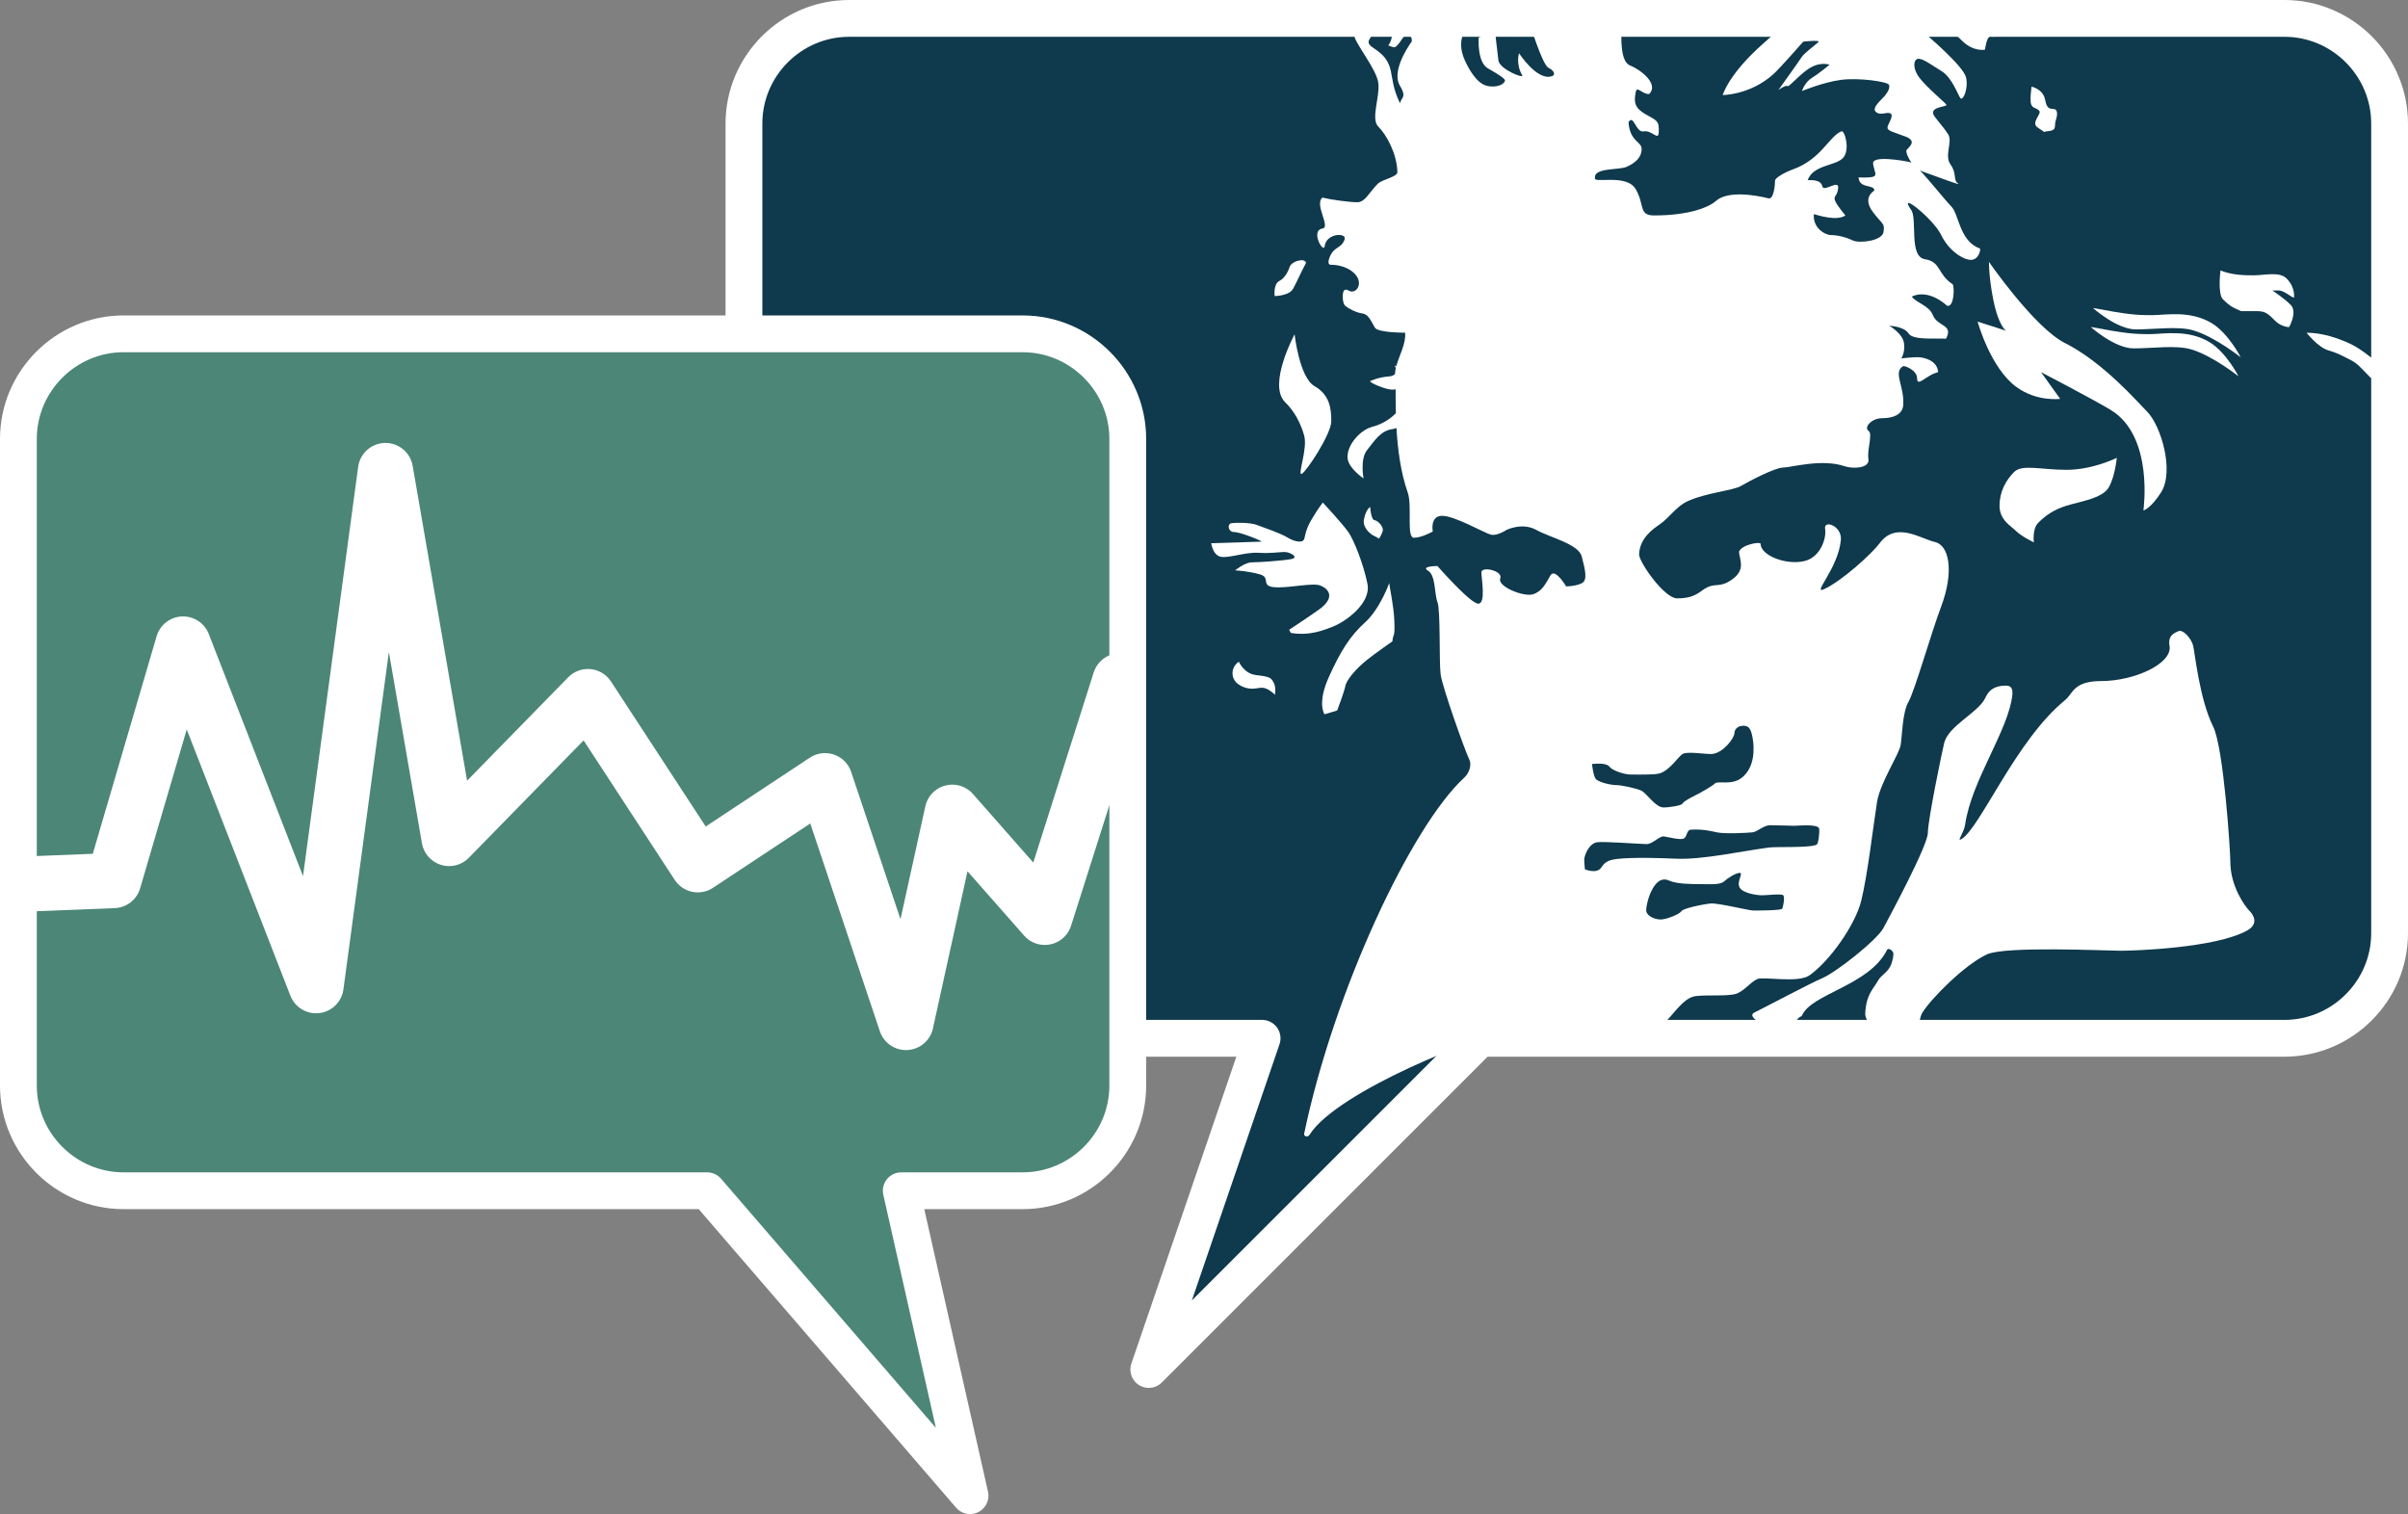
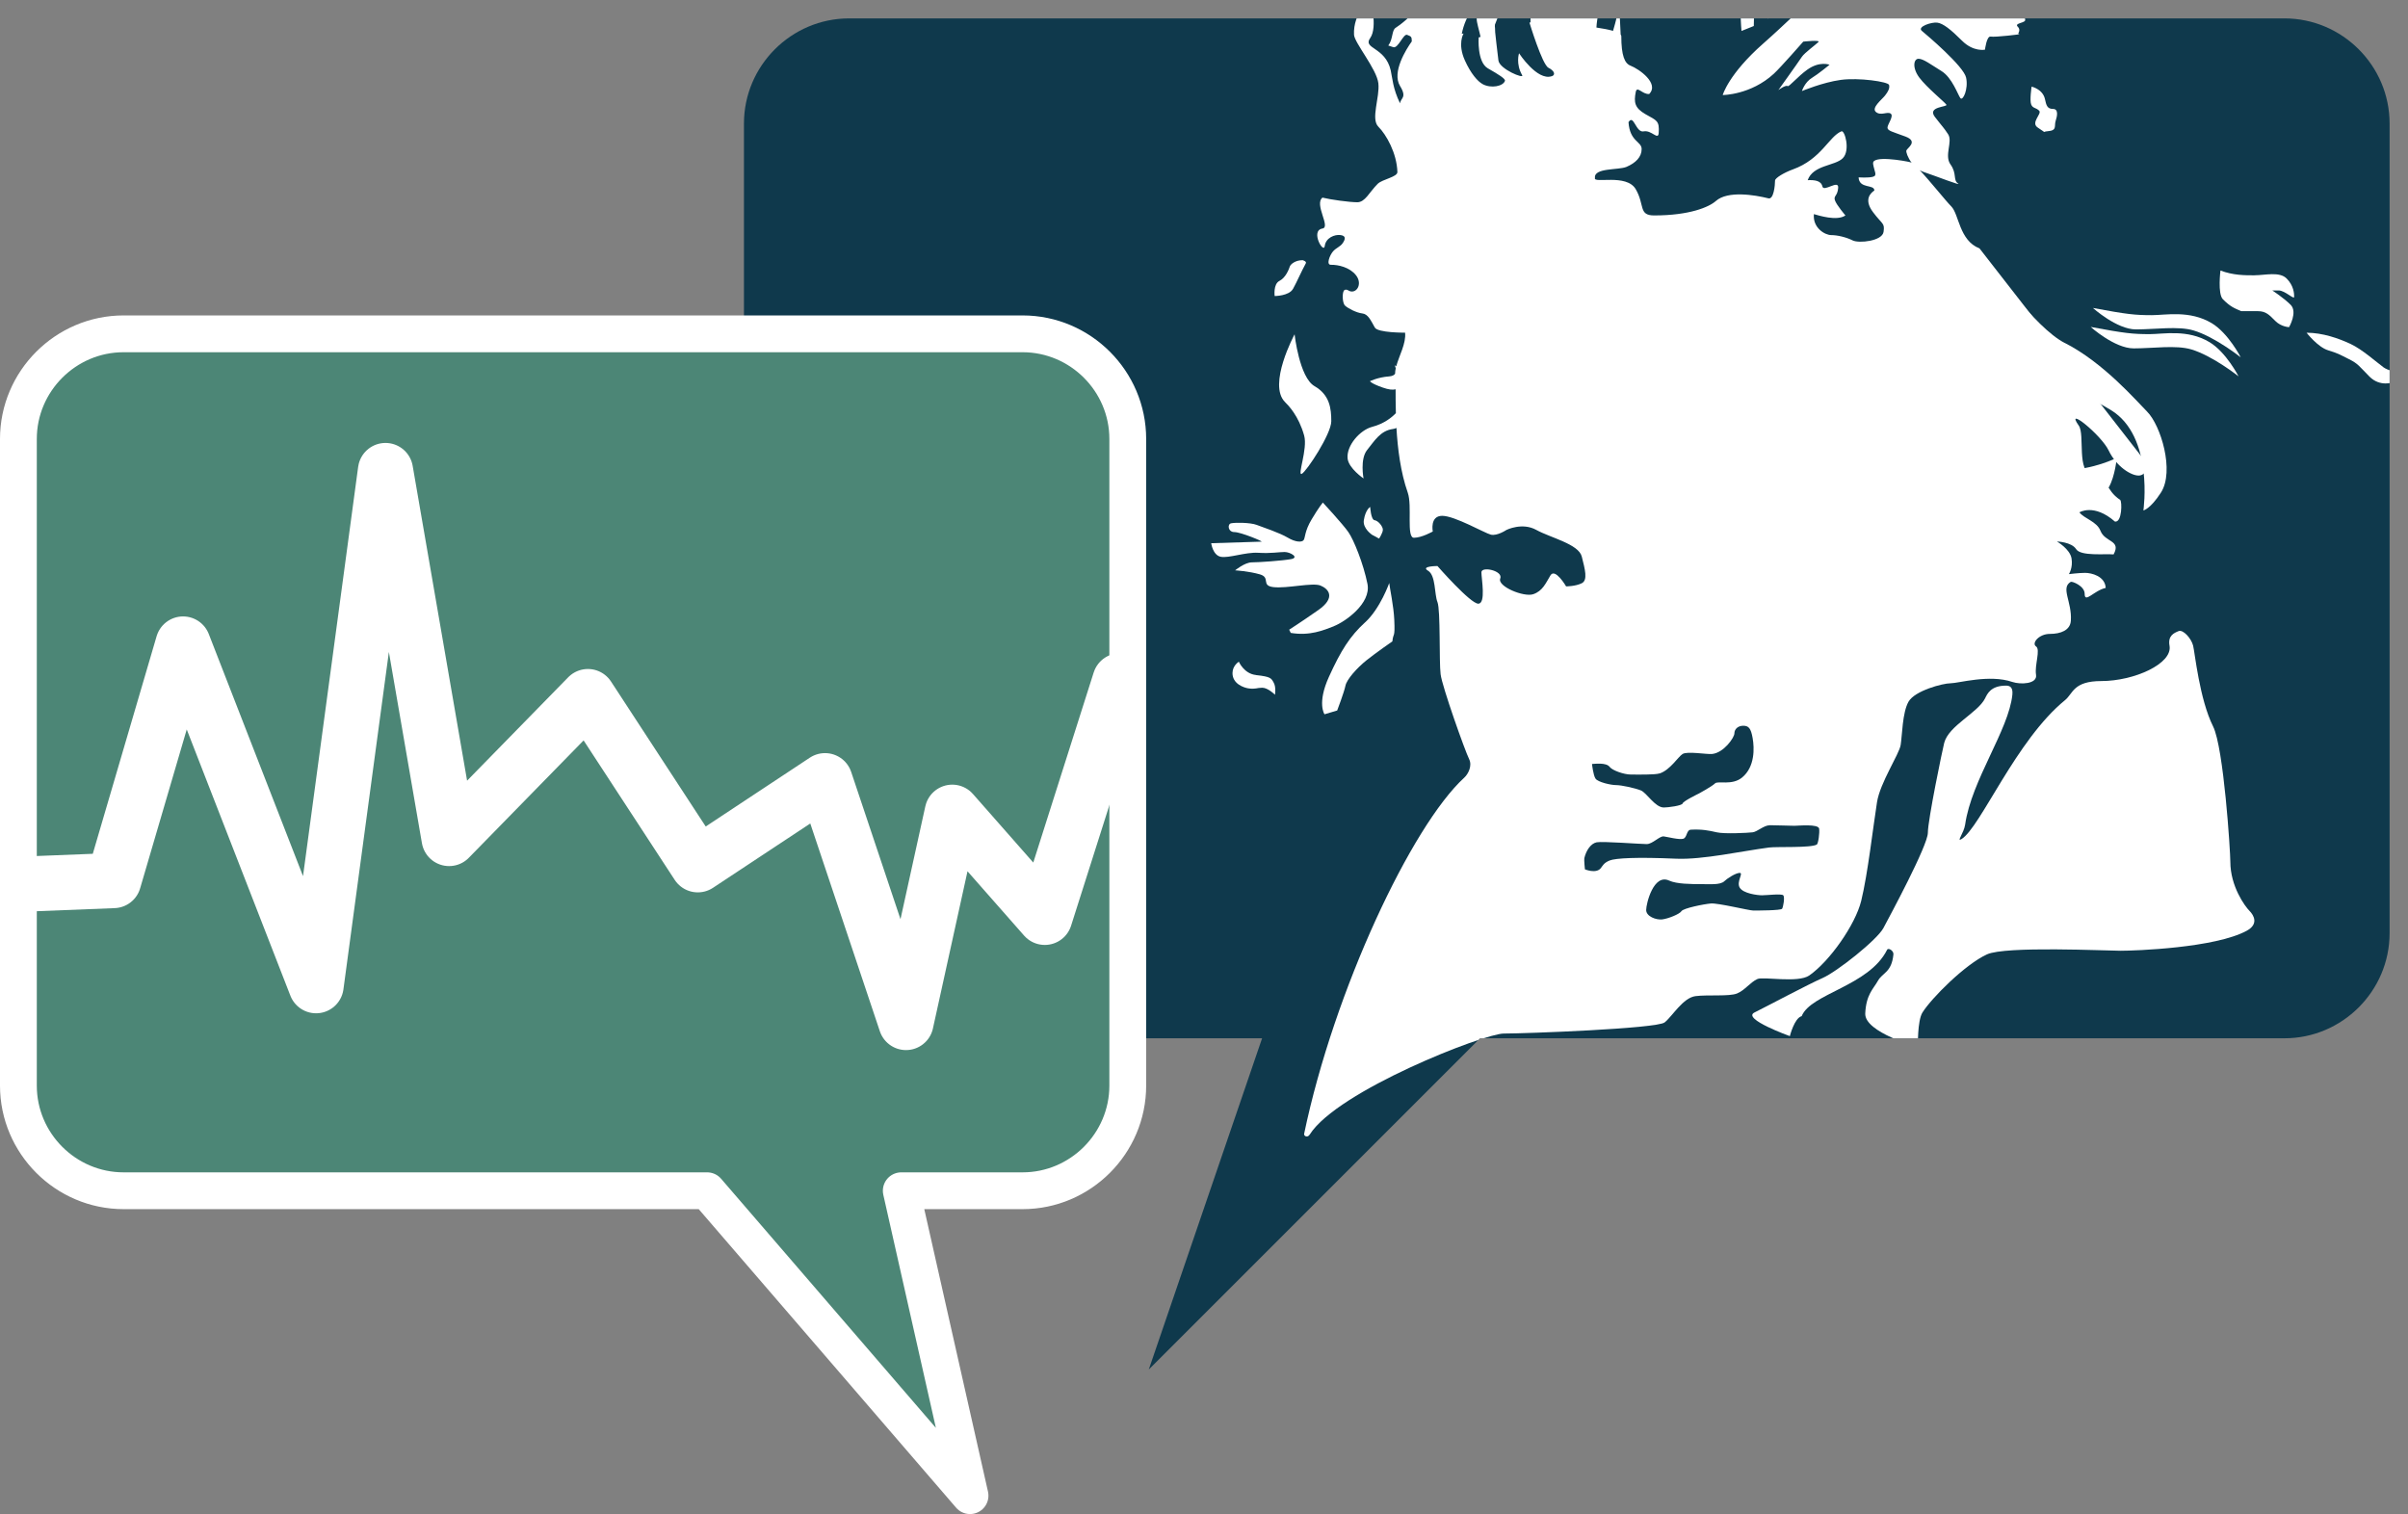
<svg xmlns="http://www.w3.org/2000/svg" id="Ebene_1" viewBox="0 0 458 288">
  <rect x="0" y="0" width="458" height="288" fill="#808080" stroke="none" />
  <defs>
    <style>.cls-1{stroke-width:7px;}.cls-1,.cls-2{stroke:#fff;stroke-linejoin:round;}.cls-1,.cls-2,.cls-3{fill:none;}.cls-2{stroke-width:10.49px;}.cls-3,.cls-4,.cls-5,.cls-6{stroke-width:0px;}.cls-7{clip-path:url(#clippath-1);}.cls-4{fill:#0f394c;}.cls-5{fill:#fff;}.cls-8{clip-path:url(#clippath);}.cls-6{fill:#4c8676;}</style>
    <clipPath id="clippath">
      <path class="cls-3" d="m434.5,3.5H161.5c-11,0-20,9-20,20v154c0,11,9,20,20,20h78.55l-21.55,63,63-63h153c11,0,20-9,20-20V23.5c0-11-9-20-20-20Z" />
    </clipPath>
    <clipPath id="clippath-1">
      <path class="cls-3" d="m194.5,63.5H23.5c-11,0-20,9-20,20v110c0,11,9,20,20,20h111l61,61-24.08-61h23.08c11,0,20-9,20-20v-110c0-11-9-20-20-20Z" />
    </clipPath>
  </defs>
  <path class="cls-4" d="m434.5,3.5H161.5c-11,0-20,9-20,20v154c0,11,9,20,20,20h78.55l-21.55,63,63-63h153c11,0,20-9,20-20V23.5c0-11-9-20-20-20Z" />
-   <path id="BH_bubblepath" class="cls-1" d="m434.5,3.5H161.5c-11,0-20,9-20,20v154c0,11,9,20,20,20h78.55l-21.55,63,63-63h153c11,0,20-9,20-20V23.5c0-11-9-20-20-20Z" />
  <g class="cls-8">
    <path class="cls-5" d="m383.04,89.83c-1.59,1.59-2.73,3.79-2.73,6.37,0,2.74,2.2,3.87,3.19,4.85.99.99,3.34,2.12,3.34,2.12,0,0-.35-2.54.83-3.72,1.44-1.44,2.96-2.5,5.38-3.26,2.43-.76,6.83-1.36,8.04-3.49,1.21-2.12,1.52-5.61,1.52-5.61,0,0-4.55,2.28-9.56,2.28s-8.42-1.14-10.01.45Z" />
-     <path class="cls-5" d="m376.5,47.25c-3.88-1.5-3.88-6.51-5.38-8-1.07-1.07-3.99-4.77-5.99-6.88.22.13.45.24.71.33,2.34.78,7.48,2.81,6.55,2.18-.94-.62-.16-1.87-1.4-3.59-1.25-1.71.47-4.37-.47-5.77-.93-1.4-.94-1.25-2.5-3.27-1.56-2.03,2.5-1.87,2.18-2.34-.31-.47-3.74-3.27-5.14-5.14-1.4-1.87-1.09-3.59-.16-3.59s2.34,1.09,4.37,2.34c2.03,1.25,3.12,4.52,3.59,5.14.47.62,1.56-1.71,1.09-3.9-.47-2.18-7.48-8.11-8.42-8.89s1.87-1.72,2.96-1.56c1.09.16,2.5,1.25,4.68,3.43,2.18,2.18,4.37,1.71,4.37,1.71,0,0,.31-2.65,1.09-2.49.78.16,6.08-.47,5.46-.47s.47-.62-.31-1.4,1.65-.66,1.4-1.4c0,0-.62-4.37-2.18-4.52-1.56-.16-3.43-2.18-3.43-2.18,0,0,2.96-.94,2.18-4.83-.05-.24-.03-.37,0-.43-.12.07-.47.19-1.41.12-2.18-.16-1.25-1.87-.47-2.18.78-.31,7.64.31,8.26.16.62-.16,2.5-3.27,1.25-3.27s-9.2.78-17.93-.94c-6.43-1.26-8.89-.78-11.23-.78s-3.58-2.18-2.96-2.49c.62-.31,2.08-2.07,2.39-2.85.31-.78,1.82-1.82,1.82-1.82l-7.79,1.4s3.26-1.13,5.47-4.66c.78-1.25,1.35-3.98,1.35-3.98,0,0-1.78,3.04-1.78,1.95s-1.02-1.95-1.02-1.95c0,0-1.1,2.88-3.13,4.32-1.71,1.21-5.26,2.29-5.26,2.29,0,0,1.25-1.37,1.79-2.46.62-1.25.84-2.52-.25-3.3-1.09-.78-2.62-1.02-2.62-1.02l-1.72,3.19s-2.97-.09-3.44.53c-.47.62-3.39,1.52-3.39,1.52l-.5-2.52s-1.25,2.81-3.74,3.12c-3.46.43-.44.24-.78-3.27-.31-3.27-2.96-2.96-4.37-2.96s.94.47-.31,2.96c-1.25,2.49-2.81,2.34-2.49,1.4.31-.94-1.09-5.46-1.09-4.52s-2.18,3.27-2.18,3.27c0,0-1.4-3.9-2.18-3.27-.78.62-3.43,3.59-4.99,4.83-1.56,1.25-5.92,2.81-5.92,2.81,0,0,2.49-1.84,2.49-3.59,0-.49-.78-2.96-1.09-2.34-.31.62-3.27,4.68-5.15,5.92-1.87,1.25-2.03.47-2.03.47l-.78-2.96s-2.03,1.56-3.27,2.65c-1.25,1.09,0,3.27,0,3.27,0,0-3.59.47-4.52.62-.94.16-1.56,2.96-1.56,2.96l-2.96-1.72s-7.33,5.77-11.38,7.02c-4.05,1.25-5.92,10.29-7.79,9.98s-1.72-1.56-2.03-3.59c-.31-2.03,1.25-9.8,1.25-9.8,0,0-1.86,1.1-2.88,2.62-.86,1.3-.71,4.37-.71,4.37,0,0-2.18-6.7-2.49-6.08-.31.62-1.05,4.87-.77,6.87.38,2.71.92,4.51,1.71,5.44.78.94,1.71,1.71,1.71,2.49s-2.64,2.85-3.42,3.32c-.78.47-.48,2.14-1.41,3.38l.94.31c.94.31,1.93-2.63,2.65-2.34.77.31.87.33.88,1.24-1.06,1.49-3.84,5.86-2.24,8.48,1.38,2.25.12,2.25,0,3.3-1.37-2.8-1.45-4.83-1.77-6.26-1.03-4.52-5.4-4.07-3.9-6.16,1.49-2.09,0-7.6,0-7.6,0,0-3.29,2.88-3.08,6.98.08,1.54,4.34,6.55,4.63,9.24.3,2.69-1.49,6.76,0,8.25,1.5,1.5,3.5,5,3.62,8.62.03.95-2.88,1.38-3.75,2.25-1.62,1.62-2.38,3.5-3.88,3.5s-5.12-.5-6.62-.88c-1.62,1.25,1.62,5.62,0,5.88-2.38.37.23,4.91.43,3.33.2-1.58,1.89-2.23,2.98-2.09,1.09.14.96.76.46,1.51s-1.25.88-1.88,1.62-1.33,2.56-.38,2.53c1.38-.03,3.56.47,4.75,1.97,1.19,1.49.35,3.22-.88,3.11-.5-.05-.83-.55-1.3-.27-.47.29-.44,2.43.11,2.95.55.52,2.18,1.37,3.28,1.49s1.6,1.29,2.39,2.69c.57,1.01,5.75.97,5.75.97.23,2.03-1.13,4.35-1.68,6.4-.18-.13-.3-.21-.3-.21,0,0,.13.25.21.58-.08.36-.13.71-.13,1.05-.18.26-.53.45-1.14.5-2.12.15-3.64.91-3.64.91,0,0,.19.43,2.43,1.21,1.16.41,1.88.47,2.45.33,0,1.24,0,2.79.05,4.54-.72.75-2.18,2-4.53,2.61-2.29.6-4.91,3.56-4.65,6.02.2,1.87,3.03,3.79,3.03,3.79,0,0-.71-3.69.68-5.41,1.36-1.66,2.5-3.7,4.93-4,.26-.03.47-.11.65-.2.23,3.94.78,8.41,2.15,12.31.89,2.52-.31,8.58,1.18,8.58s3.58-1.19,3.58-1.19c0,0-.6-2.98,1.79-2.98s8.06,3.28,9.25,3.58c1.19.3,2.98-.9,2.98-.9,0,0,2.98-1.49,5.67,0,2.69,1.49,8.06,2.69,8.65,5.07.6,2.39,1.19,4.48,0,5.07-1.19.6-2.98.6-2.98.6,0,0-2.09-3.58-2.98-2.09-.9,1.49-1.49,2.98-3.28,3.58-1.79.6-6.86-1.49-6.27-2.98.6-1.49-3.58-2.39-3.58-1.19s.9,5.97-.6,5.97-7.76-7.16-7.76-7.16c0,0-3.28,0-1.79.89,1.49.89,1.19,4.48,1.79,5.97s.3,11.34.6,13.73c.3,2.39,4.66,14.62,5.42,16.13.64,1.28-.18,2.86-.93,3.54-10,9.17-24.75,40.42-30.45,67.75-.08.4.63.82,1.06.14,5.26-8.34,33.2-19.22,36.89-19.22,4.18,0,29.13-.93,30.62-2.12,1.49-1.19,3.49-4.7,5.88-5,2.39-.3,6.38.1,7.88-.5,1.49-.6,2.5-2.12,3.88-2.75,1.12-.51,7.73.81,9.87-.68,3.88-2.7,8.77-9.66,9.88-14.2,1.25-5.12,2.25-14,3-18.75.59-3.73,4.2-9.08,4.5-10.88s.31-6.16,1.5-8.25c1.19-2.09,4.25-12.9,6.19-18.05,2.56-6.83,1.5-11.73-1.19-12.33-2.69-.6-7.38-4-10.5.25-1.43,1.94-7.25,7.25-10.62,8.75-2.25,1,2.75-4,3.25-9.38.25-2.67-3.3-3.92-3-2.12.3,1.79-.88,5.38-3.88,6.12-3.47.87-8.38-1.04-8.38-3.25,0-.5-3.62.12-4.12,1.5.12,1.5,1.26,3.33-1.12,5.12-2.39,1.79-3.05.8-4.88,1.62-1.38.62-2.07,2.12-5.75,2.12-2.5,0-7.31-7-7.25-8.38.12-3.12,2.68-4.84,4-5.75,1.62-1.12,3.13-3.36,5.1-4.29,3.65-1.71,8.78-2.07,10.27-2.96s6.51-3.5,8-3.5,7.38-1.75,11.75-.25c1.52.52,4.8.42,4.5-1.38s.89-4.78,0-5.38c-.89-.6.54-2.38,2.62-2.38s3.88-.69,4-2.5c.25-3.62-2-6.25-.02-7.4.25-.15,2.65.77,2.65,2.27,0,1.89,1.75-.62,4-1.12-.12-2.25-2.72-2.86-3.91-2.86s-3.09.24-3.09.24c0,0,.8-1.21.5-3s-2.78-3.21-2.78-3.21c0,0,2.78.08,3.66,1.46s5.53.84,7.12,1c1.5-2.75-1.62-2.25-2.5-4.5-.69-1.78-3.11-2.31-4-3.5,0,0,2.75-1.75,6.75,1.75,1.38.25,1.38-3.88,1-4.12-2.93-1.95-2.16-4.26-5.25-4.75-3.12-.5-1.4-7.65-2.62-9.38-2.75-3.88,4.25,1.73,5.69,4.74,1.44,3.01,4.2,4.76,5.69,4.76s1.99-2.11,1.62-2.25Zm-94.5-31.25c-.95-.51-2.25-2-3.38-4.5-1.45-3.22-.25-5.12-.25-5.12l-.34.04c.16-.79.41-1.67.8-2.57.96-2.19,1.56-1.56,2.34-1.56s-.31.16-.31,1.25c0,.77.46,2.17.74,3.47l-.36.11s-.34,4.68,1.75,5.88c2.09,1.19,3.38,2,3.25,2.38-.34,1.02-2.62,1.5-4.25.62Zm13.12-1.5c-2.76.92-6.2-4.37-6.2-4.37,0,0-.67,2,.6,4.18.45.77-4.3-1.15-4.52-2.8-.25-1.88-.62-5.38-.62-5.38,0-1.25-.2-1.22.11-1.84.31-.62.93-2.91,1.68-3.55,1.2-1.02,3.12-.94,3.59-2.34.47-1.4,4.21-2.18,3.12-.31s-1.87,3.75-1.78,6.12c0,.02.01.04.02.06-.15,0-.23,0-.23,0,0,0,2.43,8.03,3.62,8.62,1.19.6,1.38,1.38.62,1.62Zm43.83,158.36c-.22.34-4.7.34-5.48.34s-6.72-1.46-8.06-1.34c-1.34.11-5.26.9-5.6,1.46-.34.56-2.57,1.45-3.69,1.57s-3.02-.56-3.02-1.79,1.41-6.96,4.36-5.6c1.45.67,4.25.67,5.93.67s3.8.22,4.59-.56c.45-.45,2.13-1.57,2.91-1.57s-.67,1.68,0,2.8c.67,1.12,3.36,1.46,4.25,1.46s3.69-.34,4.03,0c.34.34,0,2.24-.22,2.57Zm-2.35-15.89c1.12,0,4.03.11,4.7.11s4.56-.4,4.7.55c.11.78-.16,2.85-.45,3.02-1.12.67-7.62.37-9.07.56-5.15.67-12.65,2.35-17.68,2.13-7.5-.33-11.53-.11-12.65.34-1.12.45-1.33,1.02-1.68,1.46-.9,1.12-3.02.22-3.02.22,0,0-.19-1.8-.11-2.13.34-1.46,1.23-2.79,2.35-3.01,1.12-.22,8.39.34,9.51.34s2.46-1.57,3.25-1.46,2.91.67,3.69.45c.78-.22.58-1.68,1.47-1.73,2.13-.11,3.45.16,4.91.5s5.93.11,6.83,0c.9-.11,2.13-1.34,3.25-1.34Zm-20.93-9.85c2.01-.67,3.47-3.14,4.36-3.7.9-.56,4.59.1,5.6,0,2.24-.22,4.25-3.13,4.25-3.92s.67-1.45,1.68-1.45,1.46.45,1.79,2.35c.34,1.9.45,5.48-2.01,7.5-1.92,1.57-4.59.56-5.15,1.12-.56.56-3.02,1.9-3.02,1.9,0,0-3.02,1.46-3.13,1.9s-2.8.78-3.58.78c-1.68,0-3.25-2.8-4.37-3.25-1.12-.45-3.69-1.01-4.7-1.01s-3.47-.56-3.92-1.23c-.45-.67-.67-2.79-.67-2.79.45,0,2.69-.34,3.36.56.48.65,2.69,1.45,4.03,1.45s4.58.08,5.48-.22Zm40.58-116c.23,1.5.88,2.25,0,2.5s-2.75.12-2.75.12c.12,2.25,3,1.25,3,2.5-.75.5-2.04,1.74-.25,4.12,1.79,2.39,2.25,2,2,3.75s-4.68,2.22-5.88,1.62c-1.19-.6-2.88-1.01-4.07-1.01s-3.55-1.36-3.3-3.99c.88.25,4.38,1.38,6,.25,0,0-1.7-1.98-2-2.88-.3-.9.5-.75.62-2.38s-2.75.88-3-.25-1.5-1.25-2.8-1.2c1.05-2.92,5.18-2.68,6.67-4.17,1.49-1.49.38-5.38-.25-5.12-2.35.94-3.81,5.29-9.25,7.25-1.59.57-3.38,1.62-3.38,2.12,0,.9-.25,3.62-1.25,3.38-2.6-.65-7.75-1.5-10,.5-1.3,1.16-5,2.75-11.75,2.75-3,0-1.75-2-3.5-5s-8.12-1-7.75-2.12c-.25-2,4.45-1.46,6-2.12,1.75-.75,2.88-1.88,2.88-3.38s-2.25-1.38-2.5-5.12c1-1.62,1.38,2.05,2.88,1.75,1.49-.3,2.75,1.75,2.86.34.18-2.4-.39-2.4-2.48-3.59-2.09-1.19-2.27-2.27-1.88-4.25.25-1.25,1.25.5,2.56.39,1.97-2.02-1.94-4.76-3.56-5.39-1.1-.42-1.75-1.89-1.75-5.62,0-.1-.05-.19-.12-.28l-.26-5.39s-.71,3.16-1.19,4.67c-.83-.24-1.92-.45-3.16-.63.09-1.78.63-3.9.92-5.75.31-2.03,3.59-3.59,3.74-4.21.16-.62,4.21-2.96,4.21-2.96,0,0,0,4.37.31,3.9.31-.47,1.4-.16,1.71-1.25.31-1.09.47-1.4,1.56-3.9,1.09-2.49,4.05-4.52,3.59-3.74-.47.78.54,3.87.69,3.25.16-.62.73-.14,1.35-.76.62-.62,1.54-1.86,2.01-1.86s2.81,0,3.12-.78c.31-.78,2.32-2.62,3.26-2.78,7.03-1.17,8.45-.92,7.2.34-.62.62-.15.9-1.86,1.52-1.71.62-3.6,3.41-3.6,3.41,0,0,2.18-.94,2.81-1.09.62-.16,1.09,1.72.16,2.34-.94.62-3.09,3.47-3.59,6.39-.5,2.92,0,8.58,0,8.58l2.34-.94s.11-4.1.11-4.72.44-5.55,2.88-7.53c.87-.71,4.2-4.2,4.83-4.83.62-.62,1.85-.79,1.69-.17-.16.62-5.38,6.41-6.07,8.52-1.04,3.16-.78,7.33-.78,7.33,0,0,2.18-.94,2.5-1.4.31-.47,1.71-4.83,1.71-5.92s2.65-4.21,3.27-5.3c.62-1.09,4.37-3.9,5.61-5.14s4.99-2.03,4.99-2.03c0,0-.62,1.56-1.25,2.03-.62.47-6.08,7.48-6.08,7.48l2.49-.47s6.12-5.71,6.72-5.94c2.03-.76,4.97-.46,4.97-.46,0,0,.29,2.06-.49,2.06s-3.72,1.35-6.37,2.92c-1.27.75-1.87,3.27-2.81,4.52-.93,1.25-2.81,1.25-4.21,1.09-1.4-.16.16,2.96.16,2.96,0,0-3.12.94-4.21,1.4-1.09.47-3.33,2.94-7.87,6.94-6.6,5.81-7.7,9.79-7.7,9.79,0,0,5.33,0,9.73-4.06,1.31-1.21,5.59-6.1,5.59-6.1,0,0,3.35-.38,2.88.08-.47.47-2.64,2.06-3.13,2.79-1.02,1.52-4.49,6.35-4.49,6.35,0,0,1.37-1.03,1.78-.76.26.17,1.92-1.84,3.73-3.13,2.37-1.69,4.23-.93,4.23-.93,0,0-2.25,1.84-3.3,2.46-1.44.85-1.95,2.54-1.95,2.54,0,0,3.94-1.65,7.37-2.12,3.43-.47,9.04.34,9.2.96.16.62-.16,1.25-.78,2.03-.62.78-2.65,2.34-1.71,3.12.94.78,2.18-.16,2.81.31s-.62,2.03-.62,2.65.94.78,3.43,1.71c2.49.94.31,2.18.16,2.65-.09.27.25,1.33,1,2.33-.07-.04-.14-.08-.2-.09-1.19-.3-7.38-1.38-7.12.25Z" />
+     <path class="cls-5" d="m376.5,47.25c-3.88-1.5-3.88-6.51-5.38-8-1.07-1.07-3.99-4.77-5.99-6.88.22.13.45.24.71.33,2.34.78,7.48,2.81,6.55,2.18-.94-.62-.16-1.87-1.4-3.59-1.25-1.71.47-4.37-.47-5.77-.93-1.4-.94-1.25-2.5-3.27-1.56-2.03,2.5-1.87,2.18-2.34-.31-.47-3.74-3.27-5.14-5.14-1.4-1.87-1.09-3.59-.16-3.59s2.34,1.09,4.37,2.34c2.03,1.25,3.12,4.52,3.59,5.14.47.62,1.56-1.71,1.09-3.9-.47-2.18-7.48-8.11-8.42-8.89s1.87-1.72,2.96-1.56c1.09.16,2.5,1.25,4.68,3.43,2.18,2.18,4.37,1.71,4.37,1.71,0,0,.31-2.65,1.09-2.49.78.16,6.08-.47,5.46-.47s.47-.62-.31-1.4,1.65-.66,1.4-1.4c0,0-.62-4.37-2.18-4.52-1.56-.16-3.43-2.18-3.43-2.18,0,0,2.96-.94,2.18-4.83-.05-.24-.03-.37,0-.43-.12.07-.47.19-1.41.12-2.18-.16-1.25-1.87-.47-2.18.78-.31,7.64.31,8.26.16.62-.16,2.5-3.27,1.25-3.27s-9.2.78-17.93-.94c-6.43-1.26-8.89-.78-11.23-.78s-3.58-2.18-2.96-2.49c.62-.31,2.08-2.07,2.39-2.85.31-.78,1.82-1.82,1.82-1.82l-7.79,1.4s3.26-1.13,5.47-4.66c.78-1.25,1.35-3.98,1.35-3.98,0,0-1.78,3.04-1.78,1.95s-1.02-1.95-1.02-1.95c0,0-1.1,2.88-3.13,4.32-1.71,1.21-5.26,2.29-5.26,2.29,0,0,1.25-1.37,1.79-2.46.62-1.25.84-2.52-.25-3.3-1.09-.78-2.62-1.02-2.62-1.02l-1.72,3.19s-2.97-.09-3.44.53c-.47.62-3.39,1.52-3.39,1.52l-.5-2.52s-1.25,2.81-3.74,3.12c-3.46.43-.44.24-.78-3.27-.31-3.27-2.96-2.96-4.37-2.96s.94.47-.31,2.96c-1.25,2.49-2.81,2.34-2.49,1.4.31-.94-1.09-5.46-1.09-4.52s-2.18,3.27-2.18,3.27c0,0-1.4-3.9-2.18-3.27-.78.62-3.43,3.59-4.99,4.83-1.56,1.25-5.92,2.81-5.92,2.81,0,0,2.49-1.84,2.49-3.59,0-.49-.78-2.96-1.09-2.34-.31.62-3.27,4.68-5.15,5.92-1.87,1.25-2.03.47-2.03.47l-.78-2.96s-2.03,1.56-3.27,2.65c-1.25,1.09,0,3.27,0,3.27,0,0-3.59.47-4.52.62-.94.16-1.56,2.96-1.56,2.96l-2.96-1.72s-7.33,5.77-11.38,7.02c-4.05,1.25-5.92,10.29-7.79,9.98s-1.72-1.56-2.03-3.59c-.31-2.03,1.25-9.8,1.25-9.8,0,0-1.86,1.1-2.88,2.62-.86,1.3-.71,4.37-.71,4.37,0,0-2.18-6.7-2.49-6.08-.31.62-1.05,4.87-.77,6.87.38,2.71.92,4.51,1.71,5.44.78.94,1.71,1.71,1.71,2.49s-2.64,2.85-3.42,3.32c-.78.47-.48,2.14-1.41,3.38l.94.31c.94.31,1.93-2.63,2.65-2.34.77.31.87.33.88,1.24-1.06,1.49-3.84,5.86-2.24,8.48,1.38,2.25.12,2.25,0,3.3-1.37-2.8-1.45-4.83-1.77-6.26-1.03-4.52-5.4-4.07-3.9-6.16,1.49-2.09,0-7.6,0-7.6,0,0-3.29,2.88-3.08,6.98.08,1.54,4.34,6.55,4.63,9.24.3,2.69-1.49,6.76,0,8.25,1.5,1.5,3.5,5,3.62,8.62.03.95-2.88,1.38-3.75,2.25-1.62,1.62-2.38,3.5-3.88,3.5s-5.12-.5-6.62-.88c-1.62,1.25,1.62,5.62,0,5.88-2.38.37.23,4.91.43,3.33.2-1.58,1.89-2.23,2.98-2.09,1.09.14.96.76.46,1.51s-1.25.88-1.88,1.62-1.33,2.56-.38,2.53c1.38-.03,3.56.47,4.75,1.97,1.19,1.49.35,3.22-.88,3.11-.5-.05-.83-.55-1.3-.27-.47.29-.44,2.43.11,2.95.55.52,2.18,1.37,3.28,1.49s1.6,1.29,2.39,2.69c.57,1.01,5.75.97,5.75.97.23,2.03-1.13,4.35-1.68,6.4-.18-.13-.3-.21-.3-.21,0,0,.13.25.21.58-.08.36-.13.71-.13,1.05-.18.26-.53.45-1.14.5-2.12.15-3.64.91-3.64.91,0,0,.19.43,2.43,1.21,1.16.41,1.88.47,2.45.33,0,1.24,0,2.79.05,4.54-.72.75-2.18,2-4.53,2.61-2.29.6-4.91,3.56-4.65,6.02.2,1.87,3.03,3.79,3.03,3.79,0,0-.71-3.69.68-5.41,1.36-1.66,2.5-3.7,4.93-4,.26-.03.47-.11.65-.2.23,3.94.78,8.41,2.15,12.31.89,2.52-.31,8.58,1.18,8.58s3.58-1.19,3.58-1.19c0,0-.6-2.98,1.79-2.98s8.06,3.28,9.25,3.58c1.19.3,2.98-.9,2.98-.9,0,0,2.98-1.49,5.67,0,2.69,1.49,8.06,2.69,8.65,5.07.6,2.39,1.19,4.48,0,5.07-1.19.6-2.98.6-2.98.6,0,0-2.09-3.58-2.98-2.09-.9,1.49-1.49,2.98-3.28,3.58-1.79.6-6.86-1.49-6.27-2.98.6-1.49-3.58-2.39-3.58-1.19s.9,5.97-.6,5.97-7.76-7.16-7.76-7.16c0,0-3.28,0-1.79.89,1.49.89,1.19,4.48,1.79,5.97s.3,11.34.6,13.73c.3,2.39,4.66,14.62,5.42,16.13.64,1.28-.18,2.86-.93,3.54-10,9.17-24.75,40.42-30.45,67.75-.08.4.63.82,1.06.14,5.26-8.34,33.2-19.22,36.89-19.22,4.18,0,29.13-.93,30.62-2.12,1.49-1.19,3.49-4.7,5.88-5,2.39-.3,6.38.1,7.88-.5,1.49-.6,2.5-2.12,3.88-2.75,1.12-.51,7.73.81,9.87-.68,3.88-2.7,8.77-9.66,9.88-14.2,1.25-5.12,2.25-14,3-18.75.59-3.73,4.2-9.08,4.5-10.88s.31-6.16,1.5-8.25s6.51-3.5,8-3.5,7.38-1.75,11.75-.25c1.52.52,4.8.42,4.5-1.38s.89-4.78,0-5.38c-.89-.6.54-2.38,2.62-2.38s3.88-.69,4-2.5c.25-3.62-2-6.25-.02-7.4.25-.15,2.65.77,2.65,2.27,0,1.89,1.75-.62,4-1.12-.12-2.25-2.72-2.86-3.91-2.86s-3.09.24-3.09.24c0,0,.8-1.21.5-3s-2.78-3.21-2.78-3.21c0,0,2.78.08,3.66,1.46s5.53.84,7.12,1c1.5-2.75-1.62-2.25-2.5-4.5-.69-1.78-3.11-2.31-4-3.5,0,0,2.75-1.75,6.75,1.75,1.38.25,1.38-3.88,1-4.12-2.93-1.95-2.16-4.26-5.25-4.75-3.12-.5-1.4-7.65-2.62-9.38-2.75-3.88,4.25,1.73,5.69,4.74,1.44,3.01,4.2,4.76,5.69,4.76s1.99-2.11,1.62-2.25Zm-94.5-31.25c-.95-.51-2.25-2-3.38-4.5-1.45-3.22-.25-5.12-.25-5.12l-.34.04c.16-.79.41-1.67.8-2.57.96-2.19,1.56-1.56,2.34-1.56s-.31.16-.31,1.25c0,.77.46,2.17.74,3.47l-.36.11s-.34,4.68,1.75,5.88c2.09,1.19,3.38,2,3.25,2.38-.34,1.02-2.62,1.5-4.25.62Zm13.12-1.5c-2.76.92-6.2-4.37-6.2-4.37,0,0-.67,2,.6,4.18.45.77-4.3-1.15-4.52-2.8-.25-1.88-.62-5.38-.62-5.38,0-1.25-.2-1.22.11-1.84.31-.62.93-2.91,1.68-3.55,1.2-1.02,3.12-.94,3.59-2.34.47-1.4,4.21-2.18,3.12-.31s-1.87,3.75-1.78,6.12c0,.02.01.04.02.06-.15,0-.23,0-.23,0,0,0,2.43,8.03,3.62,8.62,1.19.6,1.38,1.38.62,1.62Zm43.83,158.36c-.22.34-4.7.34-5.48.34s-6.72-1.46-8.06-1.34c-1.34.11-5.26.9-5.6,1.46-.34.56-2.57,1.45-3.69,1.57s-3.02-.56-3.02-1.79,1.41-6.96,4.36-5.6c1.45.67,4.25.67,5.93.67s3.8.22,4.59-.56c.45-.45,2.13-1.57,2.91-1.57s-.67,1.68,0,2.8c.67,1.12,3.36,1.46,4.25,1.46s3.69-.34,4.03,0c.34.34,0,2.24-.22,2.57Zm-2.35-15.89c1.12,0,4.03.11,4.7.11s4.56-.4,4.7.55c.11.78-.16,2.85-.45,3.02-1.12.67-7.62.37-9.07.56-5.15.67-12.65,2.35-17.68,2.13-7.5-.33-11.53-.11-12.65.34-1.12.45-1.33,1.02-1.68,1.46-.9,1.12-3.02.22-3.02.22,0,0-.19-1.8-.11-2.13.34-1.46,1.23-2.79,2.35-3.01,1.12-.22,8.39.34,9.51.34s2.46-1.57,3.25-1.46,2.91.67,3.69.45c.78-.22.58-1.68,1.47-1.73,2.13-.11,3.45.16,4.91.5s5.93.11,6.83,0c.9-.11,2.13-1.34,3.25-1.34Zm-20.93-9.85c2.01-.67,3.47-3.14,4.36-3.7.9-.56,4.59.1,5.6,0,2.24-.22,4.25-3.13,4.25-3.92s.67-1.45,1.68-1.45,1.46.45,1.79,2.35c.34,1.9.45,5.48-2.01,7.5-1.92,1.57-4.59.56-5.15,1.12-.56.56-3.02,1.9-3.02,1.9,0,0-3.02,1.46-3.13,1.9s-2.8.78-3.58.78c-1.68,0-3.25-2.8-4.37-3.25-1.12-.45-3.69-1.01-4.7-1.01s-3.47-.56-3.92-1.23c-.45-.67-.67-2.79-.67-2.79.45,0,2.69-.34,3.36.56.48.65,2.69,1.45,4.03,1.45s4.58.08,5.48-.22Zm40.58-116c.23,1.5.88,2.25,0,2.5s-2.75.12-2.75.12c.12,2.25,3,1.25,3,2.5-.75.5-2.04,1.74-.25,4.12,1.79,2.39,2.25,2,2,3.75s-4.68,2.22-5.88,1.62c-1.19-.6-2.88-1.01-4.07-1.01s-3.55-1.36-3.3-3.99c.88.25,4.38,1.38,6,.25,0,0-1.7-1.98-2-2.88-.3-.9.5-.75.62-2.38s-2.75.88-3-.25-1.5-1.25-2.8-1.2c1.05-2.92,5.18-2.68,6.67-4.17,1.49-1.49.38-5.38-.25-5.12-2.35.94-3.81,5.29-9.25,7.25-1.59.57-3.38,1.62-3.38,2.12,0,.9-.25,3.62-1.25,3.38-2.6-.65-7.75-1.5-10,.5-1.3,1.16-5,2.75-11.75,2.75-3,0-1.75-2-3.5-5s-8.12-1-7.75-2.12c-.25-2,4.45-1.46,6-2.12,1.75-.75,2.88-1.88,2.88-3.38s-2.25-1.38-2.5-5.12c1-1.62,1.38,2.05,2.88,1.75,1.49-.3,2.75,1.75,2.86.34.18-2.4-.39-2.4-2.48-3.59-2.09-1.19-2.27-2.27-1.88-4.25.25-1.25,1.25.5,2.56.39,1.97-2.02-1.94-4.76-3.56-5.39-1.1-.42-1.75-1.89-1.75-5.62,0-.1-.05-.19-.12-.28l-.26-5.39s-.71,3.16-1.19,4.67c-.83-.24-1.92-.45-3.16-.63.09-1.78.63-3.9.92-5.75.31-2.03,3.59-3.59,3.74-4.21.16-.62,4.21-2.96,4.21-2.96,0,0,0,4.37.31,3.9.31-.47,1.4-.16,1.71-1.25.31-1.09.47-1.4,1.56-3.9,1.09-2.49,4.05-4.52,3.59-3.74-.47.78.54,3.87.69,3.25.16-.62.73-.14,1.35-.76.62-.62,1.54-1.86,2.01-1.86s2.81,0,3.12-.78c.31-.78,2.32-2.62,3.26-2.78,7.03-1.17,8.45-.92,7.2.34-.62.62-.15.9-1.86,1.52-1.71.62-3.6,3.41-3.6,3.41,0,0,2.18-.94,2.81-1.09.62-.16,1.09,1.72.16,2.34-.94.62-3.09,3.47-3.59,6.39-.5,2.92,0,8.58,0,8.58l2.34-.94s.11-4.1.11-4.72.44-5.55,2.88-7.53c.87-.71,4.2-4.2,4.83-4.83.62-.62,1.85-.79,1.69-.17-.16.62-5.38,6.41-6.07,8.52-1.04,3.16-.78,7.33-.78,7.33,0,0,2.18-.94,2.5-1.4.31-.47,1.71-4.83,1.71-5.92s2.65-4.21,3.27-5.3c.62-1.09,4.37-3.9,5.61-5.14s4.99-2.03,4.99-2.03c0,0-.62,1.56-1.25,2.03-.62.47-6.08,7.48-6.08,7.48l2.49-.47s6.12-5.71,6.72-5.94c2.03-.76,4.97-.46,4.97-.46,0,0,.29,2.06-.49,2.06s-3.72,1.35-6.37,2.92c-1.27.75-1.87,3.27-2.81,4.52-.93,1.25-2.81,1.25-4.21,1.09-1.4-.16.16,2.96.16,2.96,0,0-3.12.94-4.21,1.4-1.09.47-3.33,2.94-7.87,6.94-6.6,5.81-7.7,9.79-7.7,9.79,0,0,5.33,0,9.73-4.06,1.31-1.21,5.59-6.1,5.59-6.1,0,0,3.35-.38,2.88.08-.47.47-2.64,2.06-3.13,2.79-1.02,1.52-4.49,6.35-4.49,6.35,0,0,1.37-1.03,1.78-.76.26.17,1.92-1.84,3.73-3.13,2.37-1.69,4.23-.93,4.23-.93,0,0-2.25,1.84-3.3,2.46-1.44.85-1.95,2.54-1.95,2.54,0,0,3.94-1.65,7.37-2.12,3.43-.47,9.04.34,9.2.96.16.62-.16,1.25-.78,2.03-.62.78-2.65,2.34-1.71,3.12.94.78,2.18-.16,2.81.31s-.62,2.03-.62,2.65.94.78,3.43,1.71c2.49.94.31,2.18.16,2.65-.09.27.25,1.33,1,2.33-.07-.04-.14-.08-.2-.09-1.19-.3-7.38-1.38-7.12.25Z" />
    <path class="cls-5" d="m392.75,65.26c-5.84-2.97-14.45-15.44-14.45-15.44,0,0-.05,2.78.8,7.08,1.04,5.27,2.48,6.02,2.48,6.02l-5.44-1.74s2.41,8.8,7.36,12.42c3.94,2.88,8.34,2.27,8.34,2.27l-3.64-5.08s9.96,5.19,13.27,7.2c8.26,5.01,6.2,19.11,6.2,19.11,0,0,1.33-.27,3.35-3.42,2.6-4.07-.03-12.77-2.65-15.39-1.97-1.97-8.26-9.3-15.62-13.04Z" />
    <path class="cls-5" d="m453.27,69.81c-1.23-.88-3.94-3.34-6.22-4.4-2.28-1.06-5.31-2.12-8.34-2.12,0,0,2.12,2.73,4.09,3.34,1.97.61,2.04.72,3.94,1.67,1.82.91,1.9,1.29,3.94,3.34s4.55,1.06,4.55,1.06l.38-2.05s-1.29-.08-2.35-.83Z" />
    <path class="cls-5" d="m428.85,52.37c-1.97,0-4.09,0-6.52-.91,0,0-.56,4.44.46,5.46,1.44,1.44,2.12,1.67,3.49,2.27,0,0,.61,0,3.18,0,1.52,0,2.16.72,3.3,1.86s2.62,1.18,2.62,1.18c0,0,1.67-2.88.3-4.25-1.37-1.36-3.49-2.73-3.49-2.73h1.21c1.21,0,2.95,1.82,2.95,1.21s-.07-2.12-1.44-3.49c-1.37-1.36-4.1-.61-6.07-.61Z" />
    <path class="cls-5" d="m420.66,61.47c-4.17-2.5-8.8-1.52-11.38-1.52-3.19,0-4.68-.15-11.21-1.37,0,0,4.54,4.08,8.18,4.08s8.04-.67,10.94.19c4.09,1.21,9,5.13,9,5.13,0,0-2.34-4.6-5.54-6.52Z" />
    <path class="cls-5" d="m420.24,65.08c-4.17-2.5-8.8-1.52-11.38-1.52-3.19,0-4.68-.15-11.21-1.37,0,0,4.54,4.08,8.18,4.08s8.04-.67,10.94.19c4.09,1.21,9,5.13,9,5.13,0,0-2.34-4.6-5.54-6.52Z" />
    <path class="cls-5" d="m245.93,54.95c.76-1.37,1.52-3.18,2.43-4.85.22-.4-.61-.61-.61-.61-1.37,0-2.28.76-2.43,1.21-.15.46-.76,2.12-1.97,2.73-1.21.61-.91,2.88-.91,2.88,0,0,2.73,0,3.49-1.37Z" />
    <path class="cls-5" d="m244.41,76.48c.63.63,2.58,2.58,3.64,6.37.71,2.55-1.37,7.74-.45,7.28.91-.46,5.61-7.58,5.61-10.01s-.3-5.01-3.19-6.67-3.79-9.86-3.79-9.86c0,0-5.16,9.56-1.82,12.89Z" />
    <path class="cls-5" d="m388.95,18.85c-.43-1.92-2.54-2.37-2.54-2.37,0,0-.4,2.61-.08,3.39.31.78.9.56,1.52,1.19.58.58-1.72,2.28-.25,3.22,1.86,1.18.68.76,1.86.68,1.86-.13,1.21-1.01,1.52-1.95.31-.94.58-2.29-.51-2.29s-1.27-.7-1.52-1.86Z" />
    <path class="cls-5" d="m261.45,98.96c-.72-.12-.84-2.53-.84-2.53,0,0-.89.48-1.21,2.53-.24,1.57,1.57,2.77,1.57,2.77l1.33.72s.72-1.09.72-1.69-.84-1.69-1.57-1.81Z" />
    <path class="cls-5" d="m259.64,118.38c-2.89,2.65-4.58,5.31-6.88,10.37s-.84,7.12-.84,7.12l2.41-.72s1.33-3.5,1.57-4.7,2.17-3.38,3.98-4.83c1.81-1.45,4.95-3.62,4.95-3.62.16-1.73.53-.45.36-4.1-.12-2.65-.84-5.91-.96-7,0,0-1.69,4.83-4.58,7.48Z" />
    <path class="cls-5" d="m253.72,119.1c1.97-.76,7.13-4.25,6.37-8.04s-2.58-8.34-3.64-9.86-4.85-5.61-4.85-5.61c0,0-.76.91-2.12,3.19-1.36,2.27-1.21,3.49-1.52,3.94-.3.46-1.52.45-3.03-.45-1.52-.91-4.7-1.97-5.92-2.43s-4.09-.46-4.85-.3c-.76.15-.61,1.67.61,1.67s5.61,1.82,5.16,1.82-9.56.3-9.56.3c0,0,.3,2.28,1.82,2.58s4.7-.91,7.13-.76c2.43.15,3.94-.15,5.01-.15s2.88,1.06,1.21,1.36c-1.67.3-6.07.61-7.43.61s-3.19,1.52-3.19,1.52c0,0,2.58.15,4.7.76,2.12.61.15,2.14,2.58,2.43,2.58.3,7.43-.91,8.95-.3,1.52.61,3.03,2.28-.46,4.7-3.49,2.43-5.49,3.7-5.49,3.7l.3.61c3.64.61,6.24-.51,8.21-1.27Z" />
    <path class="cls-5" d="m238.89,128.4c-2.29-.24-3.26-2.53-3.26-2.53,0,0-1.21.72-1.21,2.17,0,2.06,2.17,2.77,3.02,2.9,1.39.2,1.57-.12,2.65-.12s2.41,1.33,2.41,1.33c0,0,.24-1.45-.24-2.29-.48-.84-.5-1.14-3.38-1.45Z" />
    <path class="cls-5" d="m381.53,130.42c-2.9,0-3.56,1.59-3.97,2.42-1.38,2.76-6.91,5.18-7.77,8.46-.32,1.22-3.11,14.68-3.11,17.1s-7.26,15.89-8.46,18.14c-1.21,2.25-8.81,8.29-11.57,9.5-2.76,1.21-10.54,5.36-12.96,6.56-2.42,1.21,6.74,4.49,6.74,4.49,0,0,.86-3.45,2.25-3.8,1.73-4.32,12.78-5.7,16.24-12.61.24-.49,1.28.18,1.21.86-.34,3.46-2.07,3.46-2.94,5.01-.86,1.55-2.25,2.59-2.42,6.22-.17,3.63,10.02,6.39,10.02,6.39,0,0-.13-4.98.86-6.56,1.73-2.76,8.12-9.16,12.27-11.06,3.53-1.62,22.63-.69,25.39-.69s17.97-.52,24.01-3.8c2.32-1.26,1.38-2.94.52-3.8-.86-.86-3.63-4.66-3.63-9.33,0-1.93-1.25-21.68-3.28-25.74-2.59-5.18-3.47-14.07-3.8-15.37-.35-1.38-1.9-3.11-2.76-2.76-.86.35-2.07.86-1.73,2.76.63,3.44-6.74,6.74-12.96,6.74-5.36,0-5.35,2.35-6.91,3.63-9.33,7.6-16.07,24.18-19.69,26.43-1.04.64.46-1.16.69-2.76,1.21-8.46,8.29-17.97,8.98-24.7.15-1.47-.52-1.73-1.21-1.73Z" />
  </g>
  <path class="cls-6" d="m194.5,63.5H23.5c-11,0-20,9-20,20v123c0,11,9,20,20,20h111l50,58-13.08-58h23.08c11,0,20-9,20-20v-123c0-11-9-20-20-20Z" />
  <path class="cls-1" d="m194.5,63.5H23.5c-11,0-20,9-20,20v123c0,11,9,20,20,20h111l50,58-13.08-58h23.08c11,0,20-9,20-20v-123c0-11-9-20-20-20Z" />
  <g class="cls-7">
    <polyline class="cls-2" points="-3.68 168.5 21.62 167.5 34.82 122.5 60.12 187.5 73.32 89.5 85.42 159.5 111.82 132.5 132.72 164.5 156.92 148.5 172.32 194.5 181.12 154.5 198.72 174.5 213.02 129.5 241.62 174.5" />
  </g>
</svg>